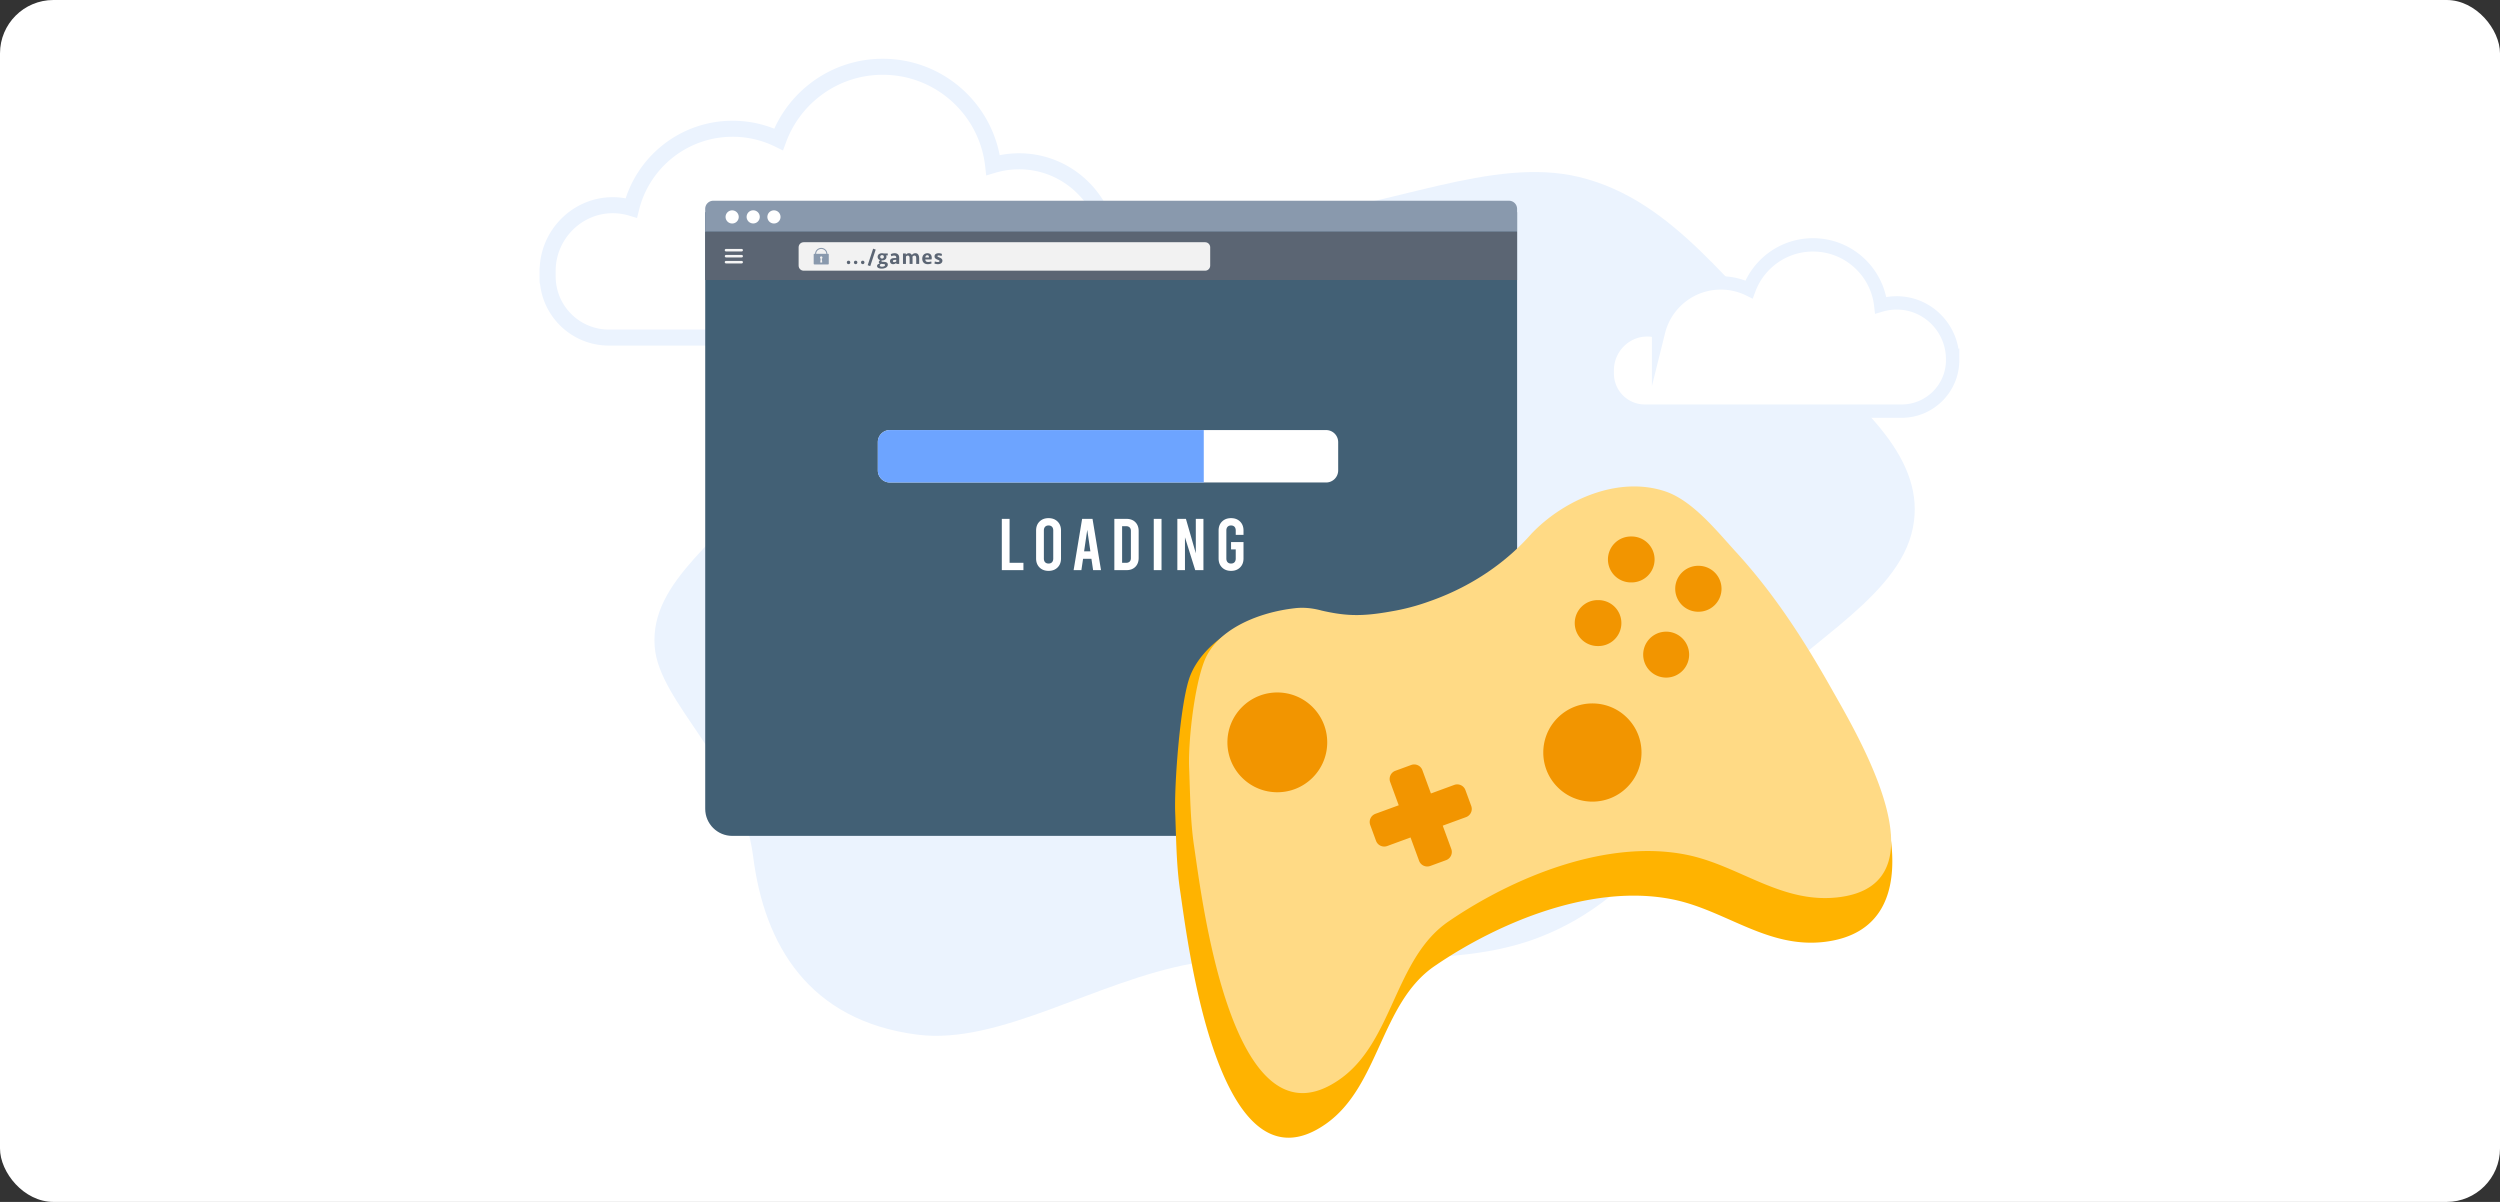
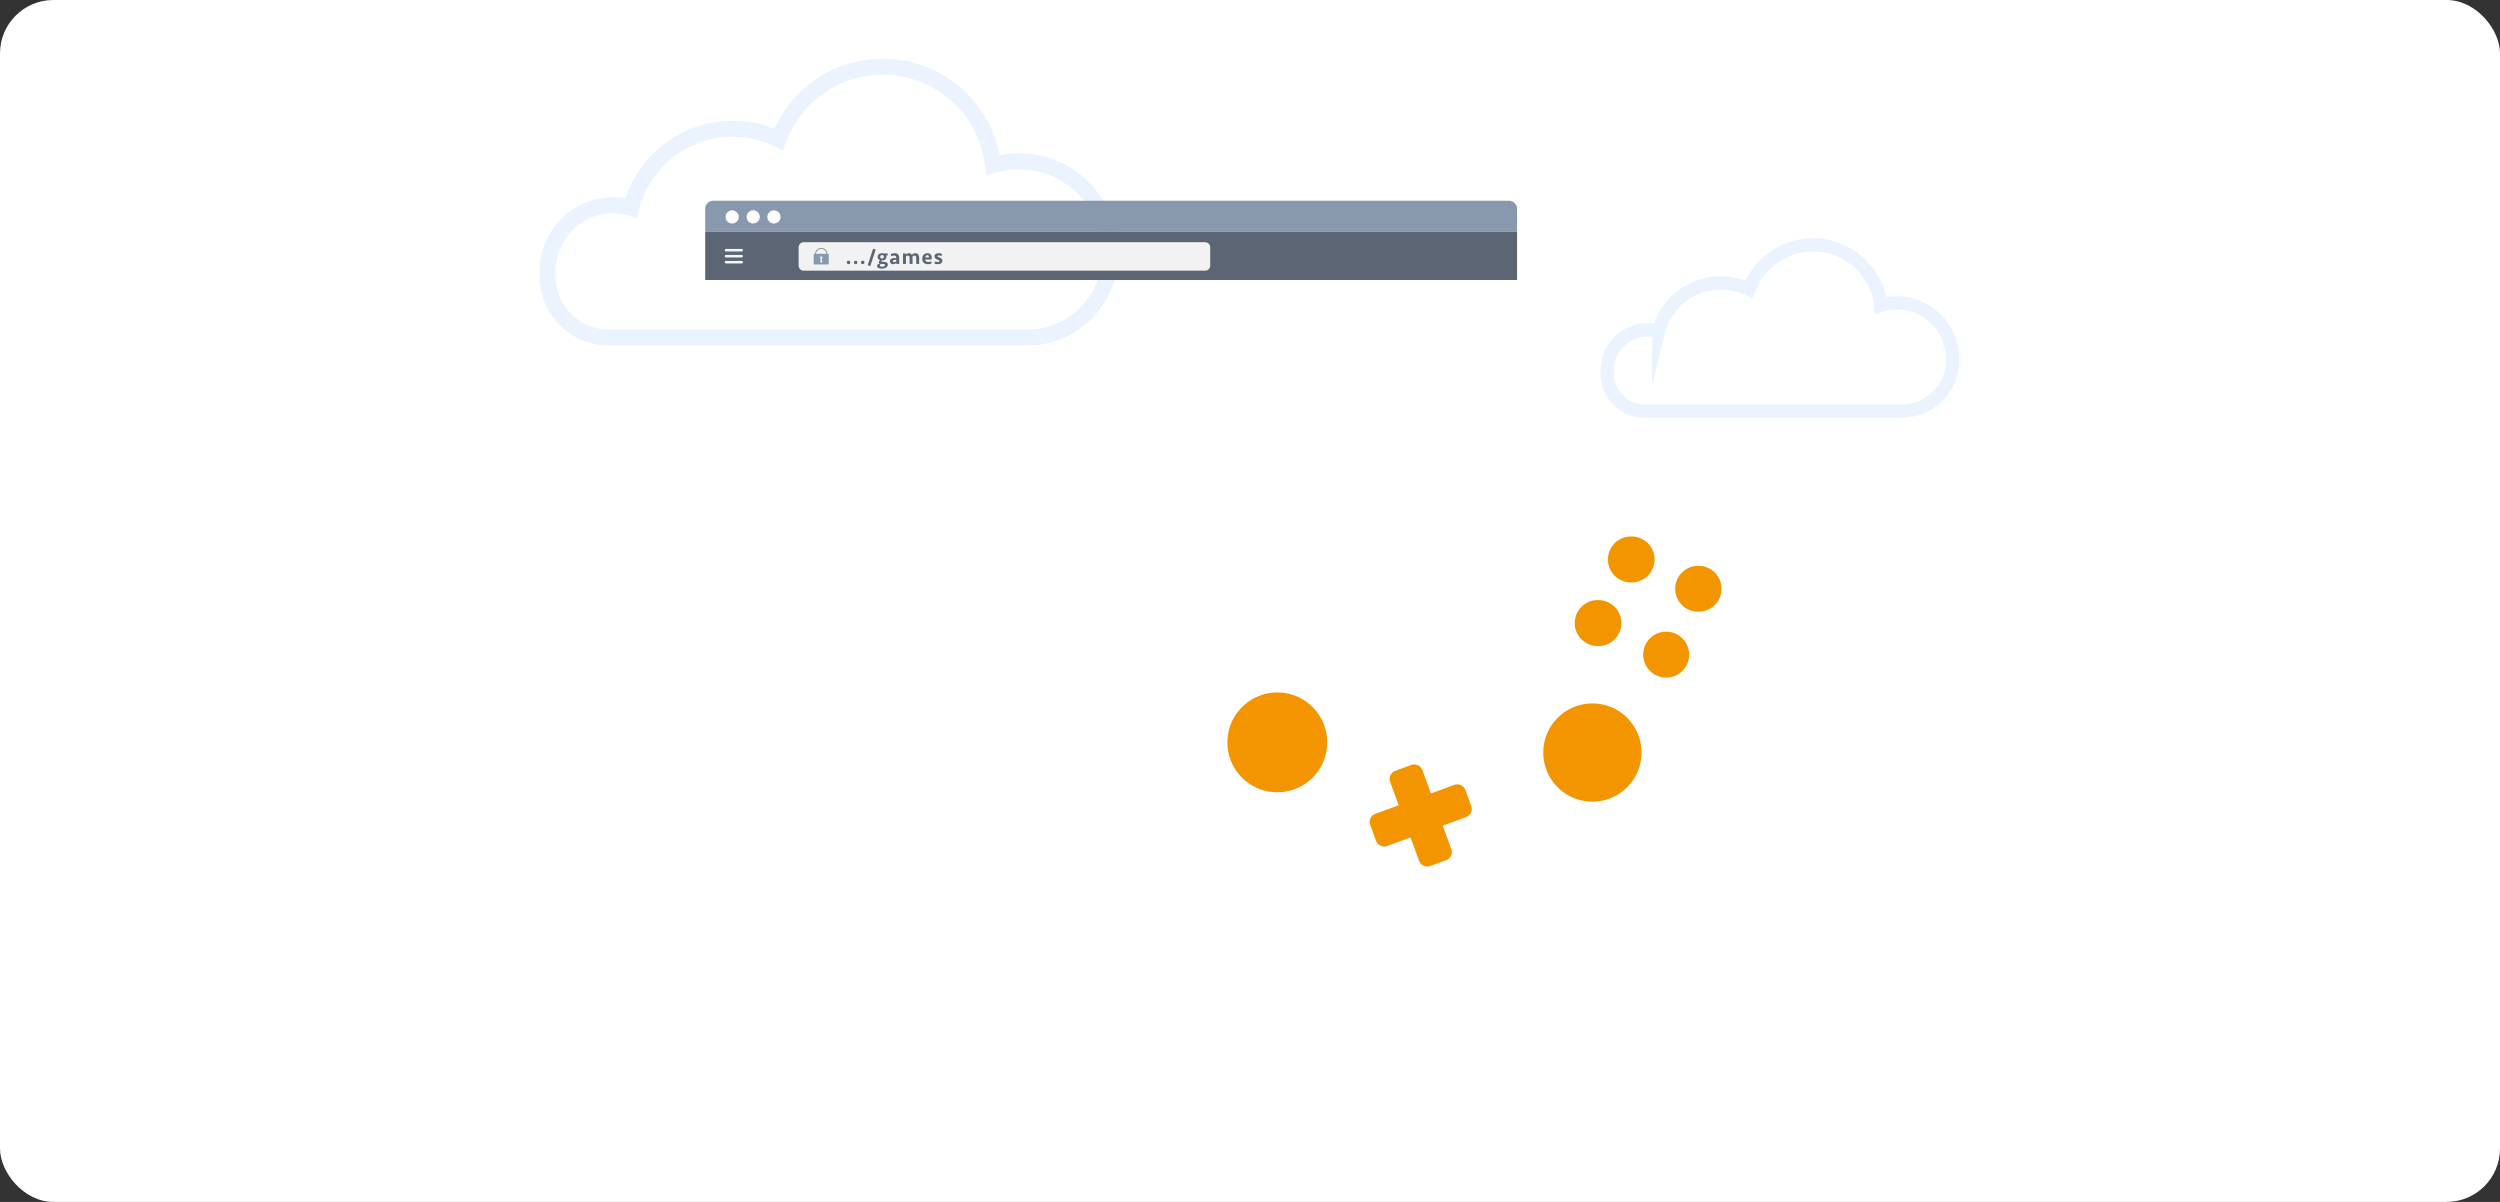
<svg xmlns="http://www.w3.org/2000/svg" width="936" height="450" fill="none" viewBox="0 0 936 450">
  <rect x="0" y="0" width="936" height="450" fill="#333333" stroke="none" />
  <rect width="936" height="450" fill="#fff" rx="20" />
-   <path fill="#EBF3FE" d="M675.131 132.562c-26.988-22.98-47.405-57.505-83.949-66.299-32.567-7.836-70.887 11.516-111.044 14.945-41.182 3.519-84.298-7.943-115.97 6.997-33.877 15.977-46.948 54.655-69.948 83.696-23.892 30.174-50.93 45.405-49.109 70.124 1.57 21.314 32.397 43.463 36.89 78.809 4.151 32.724 20.665 61.302 61.501 66.548 30.708 3.944 66.764-20.094 102.96-26.649 41.046-7.436 91.151 4.936 129.355-9.61 40.284-15.342 59.953-52.881 81.275-87.345 12.024-19.433 51.382-37.318 58.531-63.787 6.881-25.486-15.462-46.113-40.492-67.428v-.001Z" />
  <path fill="#fff" stroke="#EBF3FE" stroke-miterlimit="10" stroke-width="6" d="M415.641 94.742c0-18.878-15.236-34.375-34.119-34.355a34.1 34.1 0 0 0-9.709 1.417C369.451 41.092 351.862 25 330.512 25c-17.906 0-33.166 11.317-39.018 27.185a38.946 38.946 0 0 0-17.202-3.98c-18.333 0-33.716 12.616-37.945 29.636a24.3 24.3 0 0 0-6.885-1.012c-13.428-.043-24.415 11.136-24.417 24.558-.001 10.826-.101-4.26 0 .004v2.094c0 12.647 10.255 22.9 22.906 22.9h156.564c17.191 0 31.126-13.932 31.126-31.118 0-.175-.004-.35-.013-.523.027-4.366.013 6.386.013-.003v.001Z" />
  <path fill="#fff" stroke="#EBF3FE" stroke-miterlimit="10" stroke-width="5" d="M731.063 134.502c0-11.591-9.355-21.108-20.95-21.095a20.984 20.984 0 0 0-5.962.87c-1.45-12.719-12.25-22.599-25.36-22.599-10.994 0-20.365 6.949-23.958 16.693a23.916 23.916 0 0 0-10.562-2.444c-11.257 0-20.703 7.745-23.299 18.196a14.907 14.907 0 0 0-4.228-.621c-8.244-.026-14.991 6.837-14.991 15.08 0 6.646-.063-2.617 0 .002v1.286c0 7.766 6.296 14.062 14.065 14.062h96.135c10.556 0 19.113-8.555 19.113-19.108 0-.108-.003-.215-.008-.322.016-2.681.008 3.921.008-.001l-.003.001Z" />
-   <path fill="#426075" d="M264.033 79.438h303.97v223.397c0 5.586-4.536 10.121-10.124 10.121H274.157c-5.587 0-10.124-4.535-10.124-10.121V79.438Z" />
  <path fill="#8999AD" d="M267.054 75.156h297.911a3.032 3.032 0 0 1 3.03 3.03v8.586h-303.97v-8.587a3.032 3.032 0 0 1 3.031-3.029h-.002Z" />
  <path fill="#5B6573" d="M567.995 86.772h-303.97v18.062h303.97V86.772Z" />
  <path fill="#F2F2F2" d="M451.198 90.688H300.902c-1.048 0-1.898.85-1.898 1.897v6.867c0 1.048.85 1.898 1.898 1.898h150.296c1.048 0 1.898-.85 1.898-1.898v-6.867c0-1.048-.85-1.897-1.898-1.897Z" />
  <path fill="#F5F5F5" d="M277.704 94.14h-5.89a.468.468 0 0 1 0-.936h5.89a.468.468 0 0 1 0 .935ZM277.704 96.384h-5.89a.468.468 0 0 1 0-.935h5.89a.468.468 0 0 1 0 .935ZM277.705 97.694h-5.89a.467.467 0 0 0 0 .935h5.89a.468.468 0 0 0 0-.935Z" />
  <path fill="#fff" d="M275.061 83.494a2.461 2.461 0 1 0-1.882-4.549 2.461 2.461 0 0 0 1.882 4.549ZM282.89 83.494a2.462 2.462 0 1 0-1.884-4.548 2.462 2.462 0 0 0 1.884 4.548ZM292.165 81.78a2.462 2.462 0 1 0-4.793-1.13 2.462 2.462 0 0 0 4.793 1.13Z" />
  <path fill="#5B6573" d="M317.061 98.246c0-.173.054-.322.165-.45.111-.126.269-.189.473-.189.205 0 .363.063.474.19a.659.659 0 0 1 .165.449.674.674 0 0 1-.165.453c-.111.13-.269.194-.474.194-.204 0-.362-.065-.473-.194a.674.674 0 0 1-.165-.453ZM319.717 98.246a.66.66 0 0 1 .166-.45c.11-.126.268-.189.473-.189.204 0 .362.063.473.19a.66.66 0 0 1 .166.449.675.675 0 0 1-.166.453c-.111.13-.269.194-.473.194-.205 0-.363-.065-.473-.194a.675.675 0 0 1-.166-.453ZM322.369 98.246a.66.66 0 0 1 .166-.45c.111-.126.269-.189.473-.189.205 0 .362.063.473.19a.66.66 0 0 1 .166.449.675.675 0 0 1-.166.453c-.111.13-.268.194-.473.194-.204 0-.362-.065-.473-.194a.675.675 0 0 1-.166-.453ZM326.901 93.11l.962.33-2.039 6.197-.963-.347 2.04-6.18ZM332.38 94.89v.735h-.623c.093.157.138.337.138.543 0 .188-.037.363-.114.526a1.276 1.276 0 0 1-.323.425c-.14.122-.313.216-.519.284a2.196 2.196 0 0 1-.696.101h-.052a.568.568 0 0 1-.086-.008 1.19 1.19 0 0 0-.064.118.324.324 0 0 0-.024.133c0 .093.04.157.122.194a.946.946 0 0 0 .315.072l.647.04c.405.027.722.12.95.276.229.156.344.41.344.76 0 .238-.063.448-.19.63a1.63 1.63 0 0 1-.505.466c-.21.127-.452.223-.724.291a3.54 3.54 0 0 1-.847.102c-.225 0-.445-.018-.655-.052a2.057 2.057 0 0 1-.562-.174 1.096 1.096 0 0 1-.393-.312.735.735 0 0 1-.146-.465c0-.135.029-.252.09-.351a.894.894 0 0 1 .231-.26c.095-.071.202-.132.323-.177.122-.045.248-.086.376-.118a.754.754 0 0 1-.267-.221.54.54 0 0 1-.098-.328c0-.092.017-.175.052-.251a.84.84 0 0 1 .304-.355c.064-.043.129-.078.193-.106-.318-.092-.562-.247-.732-.465a1.22 1.22 0 0 1-.255-.772c0-.194.036-.373.109-.539.074-.164.179-.307.32-.429.14-.121.312-.216.517-.287.204-.07.44-.106.704-.106.109 0 .212.007.312.02.1.014.195.034.287.06h1.541Zm-2.485 3.906a2.149 2.149 0 0 0-.319.218.423.423 0 0 0-.158.348c0 .167.071.29.214.367.143.078.338.118.587.118.14 0 .279-.014.417-.04a1.54 1.54 0 0 0 .368-.118.824.824 0 0 0 .263-.19.39.39 0 0 0 .101-.267c0-.13-.052-.22-.157-.271a1.138 1.138 0 0 0-.417-.094l-.899-.072v.001Zm.348-1.997a.69.69 0 0 0 .493-.174.603.603 0 0 0 .186-.465.63.63 0 0 0-.182-.473c-.121-.116-.287-.174-.497-.174-.21 0-.376.056-.497.17-.122.113-.182.272-.182.477 0 .204.061.355.186.469.124.114.289.17.493.17ZM335.591 98.407c-.145.14-.32.26-.526.356a1.643 1.643 0 0 1-.713.146c-.172 0-.329-.028-.469-.086a1 1 0 0 1-.355-.235 1.074 1.074 0 0 1-.228-.351 1.208 1.208 0 0 1-.081-.445c0-.361.121-.637.363-.825.244-.188.575-.297.996-.323.162-.011.329-.02.501-.024l.47-.017v-.137c0-.254-.062-.446-.186-.579-.125-.132-.318-.198-.583-.198a2.285 2.285 0 0 0-1.068.258l-.218-.776c.205-.119.432-.208.68-.271a3.33 3.33 0 0 1 .801-.094c.523 0 .934.143 1.234.43.299.285.449.709.449 1.269v2.322h-1.068v-.42h.001Zm-.832-.25c.156 0 .302-.026.437-.08.135-.054.254-.123.355-.203v-.622l-.363.032c-.13.01-.249.024-.356.04a1.052 1.052 0 0 0-.389.133c-.097.062-.146.166-.146.312 0 .13.042.226.126.291a.536.536 0 0 0 .336.098ZM342.356 95.69a.716.716 0 0 0-.449.145c-.127.098-.229.2-.303.308.016.097.029.2.04.31.01.112.016.221.016.328v2.047h-1.108v-2.055c0-.366-.051-.638-.154-.816-.103-.178-.275-.267-.517-.267a.72.72 0 0 0-.417.113 1.156 1.156 0 0 0-.28.267v2.758h-1.108V94.89h1.068v.535c.13-.21.294-.365.493-.466.2-.1.419-.15.655-.15.276 0 .502.062.681.187.177.124.32.288.429.493.178-.249.377-.424.599-.527.22-.103.469-.153.744-.153.254 0 .468.049.643.15.175.1.318.238.429.416.111.178.191.388.243.627.051.24.078.5.078.78v2.047h-1.108v-2.055c0-.366-.051-.638-.154-.816-.103-.178-.275-.267-.517-.267h-.003ZM347.236 94.808c.259 0 .489.04.692.121.202.08.37.195.505.344.135.148.238.326.308.534.069.207.105.441.105.7 0 .108-.006.218-.02.328-.013.11-.033.21-.06.303h-2.339c.011.289.1.518.267.69.167.17.435.256.801.256.21 0 .416-.02.615-.059a2.31 2.31 0 0 0 .535-.168l.137.752a2.719 2.719 0 0 1-.663.224c-.248.05-.504.077-.768.077-.329 0-.621-.048-.874-.146a1.788 1.788 0 0 1-.643-.413 1.768 1.768 0 0 1-.401-.642 2.368 2.368 0 0 1-.138-.83c0-.303.044-.59.134-.846.089-.257.216-.475.385-.655.167-.18.37-.32.61-.42.241-.101.511-.15.813-.15h-.001Zm-.064.744c-.228 0-.401.08-.522.24-.121.158-.192.358-.214.602h1.352c.026-.254-.011-.457-.114-.611-.103-.154-.27-.231-.501-.231h-.001ZM352.836 97.602c0 .21-.042.397-.129.561a1.187 1.187 0 0 1-.356.412c-.151.11-.329.193-.535.25a2.528 2.528 0 0 1-.671.084 3.61 3.61 0 0 1-.667-.069 3.09 3.09 0 0 1-.626-.181l.161-.785c.173.071.35.126.535.166.183.04.369.06.559.06.189 0 .335-.027.457-.081.121-.054.182-.151.182-.292 0-.124-.059-.214-.178-.27a11.128 11.128 0 0 0-.469-.207 11.335 11.335 0 0 1-.453-.198 1.635 1.635 0 0 1-.385-.243 1.14 1.14 0 0 1-.268-.331 1.005 1.005 0 0 1-.101-.473c0-.205.038-.384.117-.535.078-.15.186-.275.324-.373.137-.097.299-.17.485-.217.186-.048.388-.072.603-.072.227 0 .444.02.651.061.207.041.409.114.603.216l-.17.79a3.387 3.387 0 0 0-.489-.174 1.982 1.982 0 0 0-.514-.068c-.156 0-.282.018-.375.053-.095.034-.142.11-.142.221 0 .113.056.189.17.242.113.054.248.116.405.186l.393.166c.148.061.287.141.417.237.129.097.24.214.331.352a.896.896 0 0 1 .138.513l-.003-.001Z" />
  <path fill="#8999AD" d="M305.181 95.015h-.276c-.144 0-.26.12-.26.268v3.45c0 .149.116.27.26.27h2.563v-.717h-.252a.119.119 0 0 1-.115-.135l.159-1.283a.48.48 0 0 1-.244-.42.47.47 0 0 1 .452-.478v-.957h-1.905c.013-.995.862-1.801 1.905-1.806v-.396a2.327 2.327 0 0 0-1.611.647 2.176 2.176 0 0 0-.678 1.554l.002.003ZM310.032 95.015h-.275a2.176 2.176 0 0 0-.678-1.555 2.317 2.317 0 0 0-1.61-.646v.395c1.042.006 1.891.811 1.904 1.807h-1.904v.957a.47.47 0 0 1 .452.477c0 .183-.099.34-.245.42l.159 1.284a.119.119 0 0 1-.115.135h-.251v.716h2.562c.144 0 .261-.12.261-.269v-3.45a.265.265 0 0 0-.261-.269l.001-.002Z" />
  <path fill="#fff" d="M375.08 194.266h2.907v16.454h5.185v2.742h-8.092v-19.196ZM389.206 212.461c-.86-.85-1.29-1.97-1.29-3.36v-10.475c0-1.388.429-2.509 1.29-3.359.859-.85 1.983-1.275 3.374-1.275 1.39 0 2.514.425 3.373 1.275.86.85 1.289 1.97 1.289 3.359v10.475c0 1.39-.431 2.51-1.289 3.36-.859.85-1.985 1.275-3.373 1.275-1.389 0-2.515-.425-3.374-1.275Zm4.663-1.96c.311-.329.467-.796.467-1.4v-10.475c0-.602-.155-1.069-.467-1.399-.311-.329-.74-.493-1.289-.493-.55 0-.979.164-1.289.493-.311.329-.466.795-.466 1.399v10.475c0 .603.155 1.069.466 1.4.31.328.741.493 1.289.493.548 0 .978-.165 1.289-.493ZM408.627 209.211h-3.126l-.631 4.251h-2.907l3.181-19.196h3.895l3.181 19.196h-2.962l-.631-4.251Zm-.383-2.797-1.179-8.035-1.179 8.035h2.359-.001ZM417.211 194.266h4.554c1.39 0 2.495.416 3.319 1.248.823.833 1.233 1.943 1.233 3.331v10.037c0 1.39-.411 2.5-1.233 3.332-.824.832-1.93 1.248-3.319 1.248h-4.554v-19.196Zm4.416 16.454c.567 0 1.005-.155 1.317-.467.31-.311.466-.749.466-1.316v-10.146c0-.567-.155-1.005-.466-1.317-.312-.31-.75-.466-1.317-.466h-1.509v13.712h1.509ZM431.969 194.266h2.907v19.196h-2.907v-19.196ZM440.801 194.266h3.209l3.703 12.888v-12.888h2.852v19.196h-3.072l-3.84-12.286v12.286h-2.852v-19.196ZM462.661 200.245v-1.619c0-.602-.155-1.069-.466-1.399-.312-.329-.741-.493-1.29-.493s-.978.164-1.29.493c-.311.329-.466.795-.466 1.399v10.475c0 .603.155 1.069.466 1.4.31.328.741.493 1.29.493s.978-.165 1.29-.493c.31-.329.466-.796.466-1.4v-3.4h-1.755v-2.742h4.664v6.142c0 1.39-.43 2.51-1.289 3.36-.859.85-1.985 1.275-3.373 1.275-1.389 0-2.515-.425-3.374-1.275-.859-.85-1.29-1.97-1.29-3.36v-10.475c0-1.388.429-2.509 1.29-3.359.859-.85 1.984-1.275 3.374-1.275 1.39 0 2.514.425 3.373 1.275.86.85 1.289 1.97 1.289 3.359v1.619h-2.909ZM496.494 161.019H333.175a4.52 4.52 0 0 0-4.519 4.518v10.59a4.52 4.52 0 0 0 4.519 4.518h163.319a4.52 4.52 0 0 0 4.52-4.518v-10.59a4.52 4.52 0 0 0-4.52-4.518Z" />
-   <path fill="#6DA4FF" d="M450.691 180.645H333.173a4.52 4.52 0 0 1-4.519-4.518v-10.591a4.52 4.52 0 0 1 4.519-4.518h117.518V180.645Z" />
-   <path fill="#FFB300" d="M695.705 277.7c-10.247-18.155-36.809-38.863-50.934-54.274-7.065-7.706-16.225-19.32-26.563-22.758-17.461-5.809-37.316 3.008-49.264 15.048l-.435.437c-.156.155-.305.315-.451.48-9.245 10.499-21.758 19.229-36.652 24.69-.397.146-.794.288-1.191.427a81.107 81.107 0 0 1-14.605 3.87c-10.575 1.906-16.495 1.747-24.807-.045-.378-.081-.761-.165-1.15-.253-3.357-.924-6.78-1.309-10.253-.877-.408.047-1.617-14.138-2.028-14.083-13.151 1.77-27.215 11.076-31.756 22.643-3.785 9.643-6.017 41.175-5.622 51.272.38 9.655.417 19.712 1.854 29.288 2.847 18.987 14.195 115.571 54.554 87.227 20.042-14.075 20.421-45.227 40.727-59.108 24.417-16.69 59.303-30.972 89.14-24.942 19.881 4.018 35.74 18.727 57.394 15.83 39.876-5.335 22.148-56.966 12.04-74.872h.002Z" />
-   <path fill="#FFDA85" d="M685.529 257.55c-10.247-18.155-21.409-35.421-35.535-50.832-7.064-7.707-16.224-19.32-26.563-22.759-17.461-5.809-37.315 3.008-49.263 15.05l-.436.436c-.155.155-.305.316-.451.48-9.245 10.499-21.757 19.229-36.652 24.691-.397.145-.794.287-1.191.426a81.182 81.182 0 0 1-14.605 3.87c-10.574 1.907-16.494 1.748-24.807-.044-.378-.082-.76-.166-1.149-.254-3.358-.923-6.781-1.308-10.254-.877-.407.047-.816.098-1.227.153-13.151 1.77-27.942 8.023-32.483 19.59-3.785 9.642-6.091 29.993-5.695 40.09.379 9.654.418 19.711 1.854 29.287 2.847 18.987 14.195 115.571 54.553 87.227 20.042-14.075 20.422-45.226 40.728-59.108 24.416-16.69 59.303-30.972 89.139-24.941 19.881 4.018 35.741 18.726 57.394 15.829 39.876-5.334 6.749-60.407-3.359-78.313l.002-.001Z" />
  <path fill="#F29500" d="m544.468 293.874-8.73 3.201-3.201-8.728a3.262 3.262 0 0 0-4.186-1.939l-5.931 2.175a3.26 3.26 0 0 0-1.939 4.185l3.201 8.727-8.73 3.2a3.262 3.262 0 0 0-1.939 4.186l2.175 5.929a3.262 3.262 0 0 0 4.186 1.939l8.73-3.201 3.201 8.728a3.262 3.262 0 0 0 4.186 1.939l5.931-2.175a3.26 3.26 0 0 0 1.939-4.185l-3.201-8.727 8.73-3.2a3.262 3.262 0 0 0 1.939-4.186l-2.175-5.929a3.262 3.262 0 0 0-4.186-1.939ZM491.441 291.148c7.297-7.295 7.297-19.122 0-26.417-7.297-7.295-19.127-7.295-26.424 0-7.297 7.295-7.297 19.122 0 26.417 7.297 7.295 19.127 7.295 26.424 0ZM609.195 294.747c7.181-7.179 7.181-18.819 0-25.998-7.181-7.179-18.824-7.179-26.005 0-7.181 7.179-7.181 18.819 0 25.998 7.181 7.179 18.824 7.179 26.005 0ZM598.314 241.879a8.6 8.6 0 1 0 0-17.198 8.6 8.6 0 1 0 0 17.198ZM610.744 218.059a8.6 8.6 0 1 0 0-17.198 8.6 8.6 0 1 0 0 17.198ZM635.933 229.035a8.6 8.6 0 0 0 8.602-8.599 8.6 8.6 0 0 0-8.602-8.599 8.6 8.6 0 1 0 0 17.198ZM624.384 253.673a8.6 8.6 0 0 0 8.01-9.152 8.6 8.6 0 0 0-9.156-8.007 8.6 8.6 0 0 0-8.009 9.152 8.6 8.6 0 0 0 9.155 8.007Z" />
</svg>